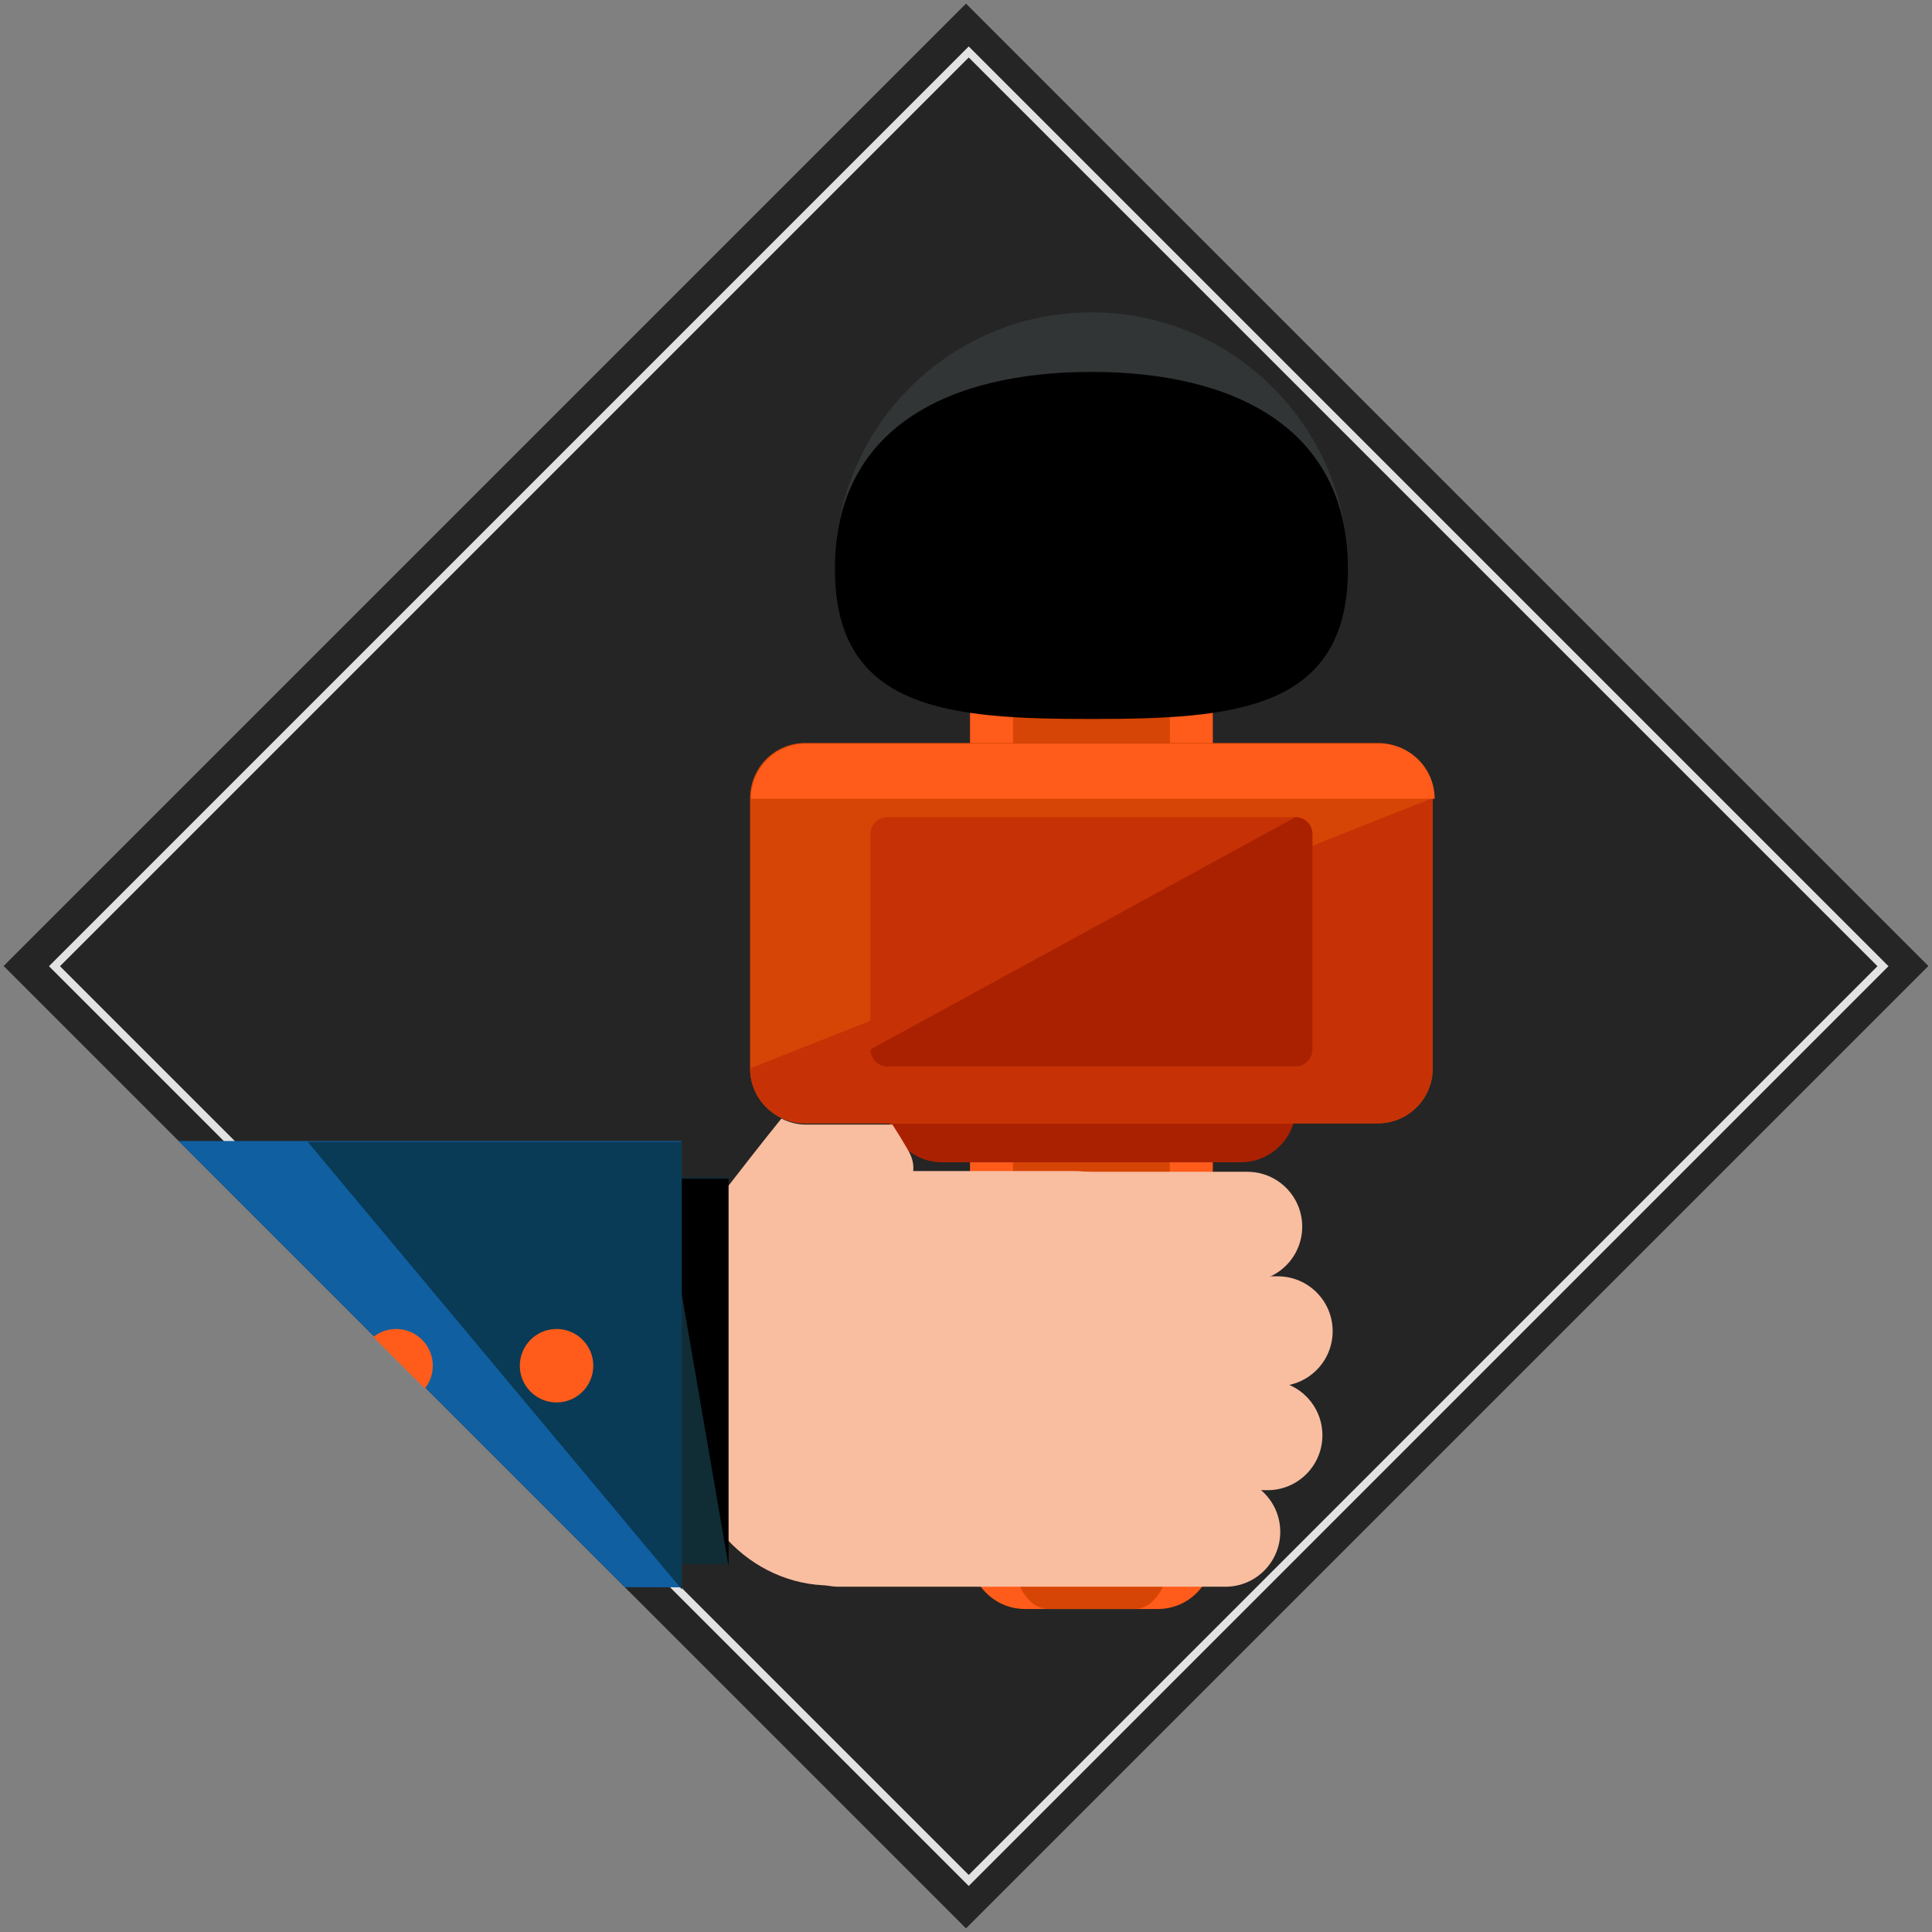
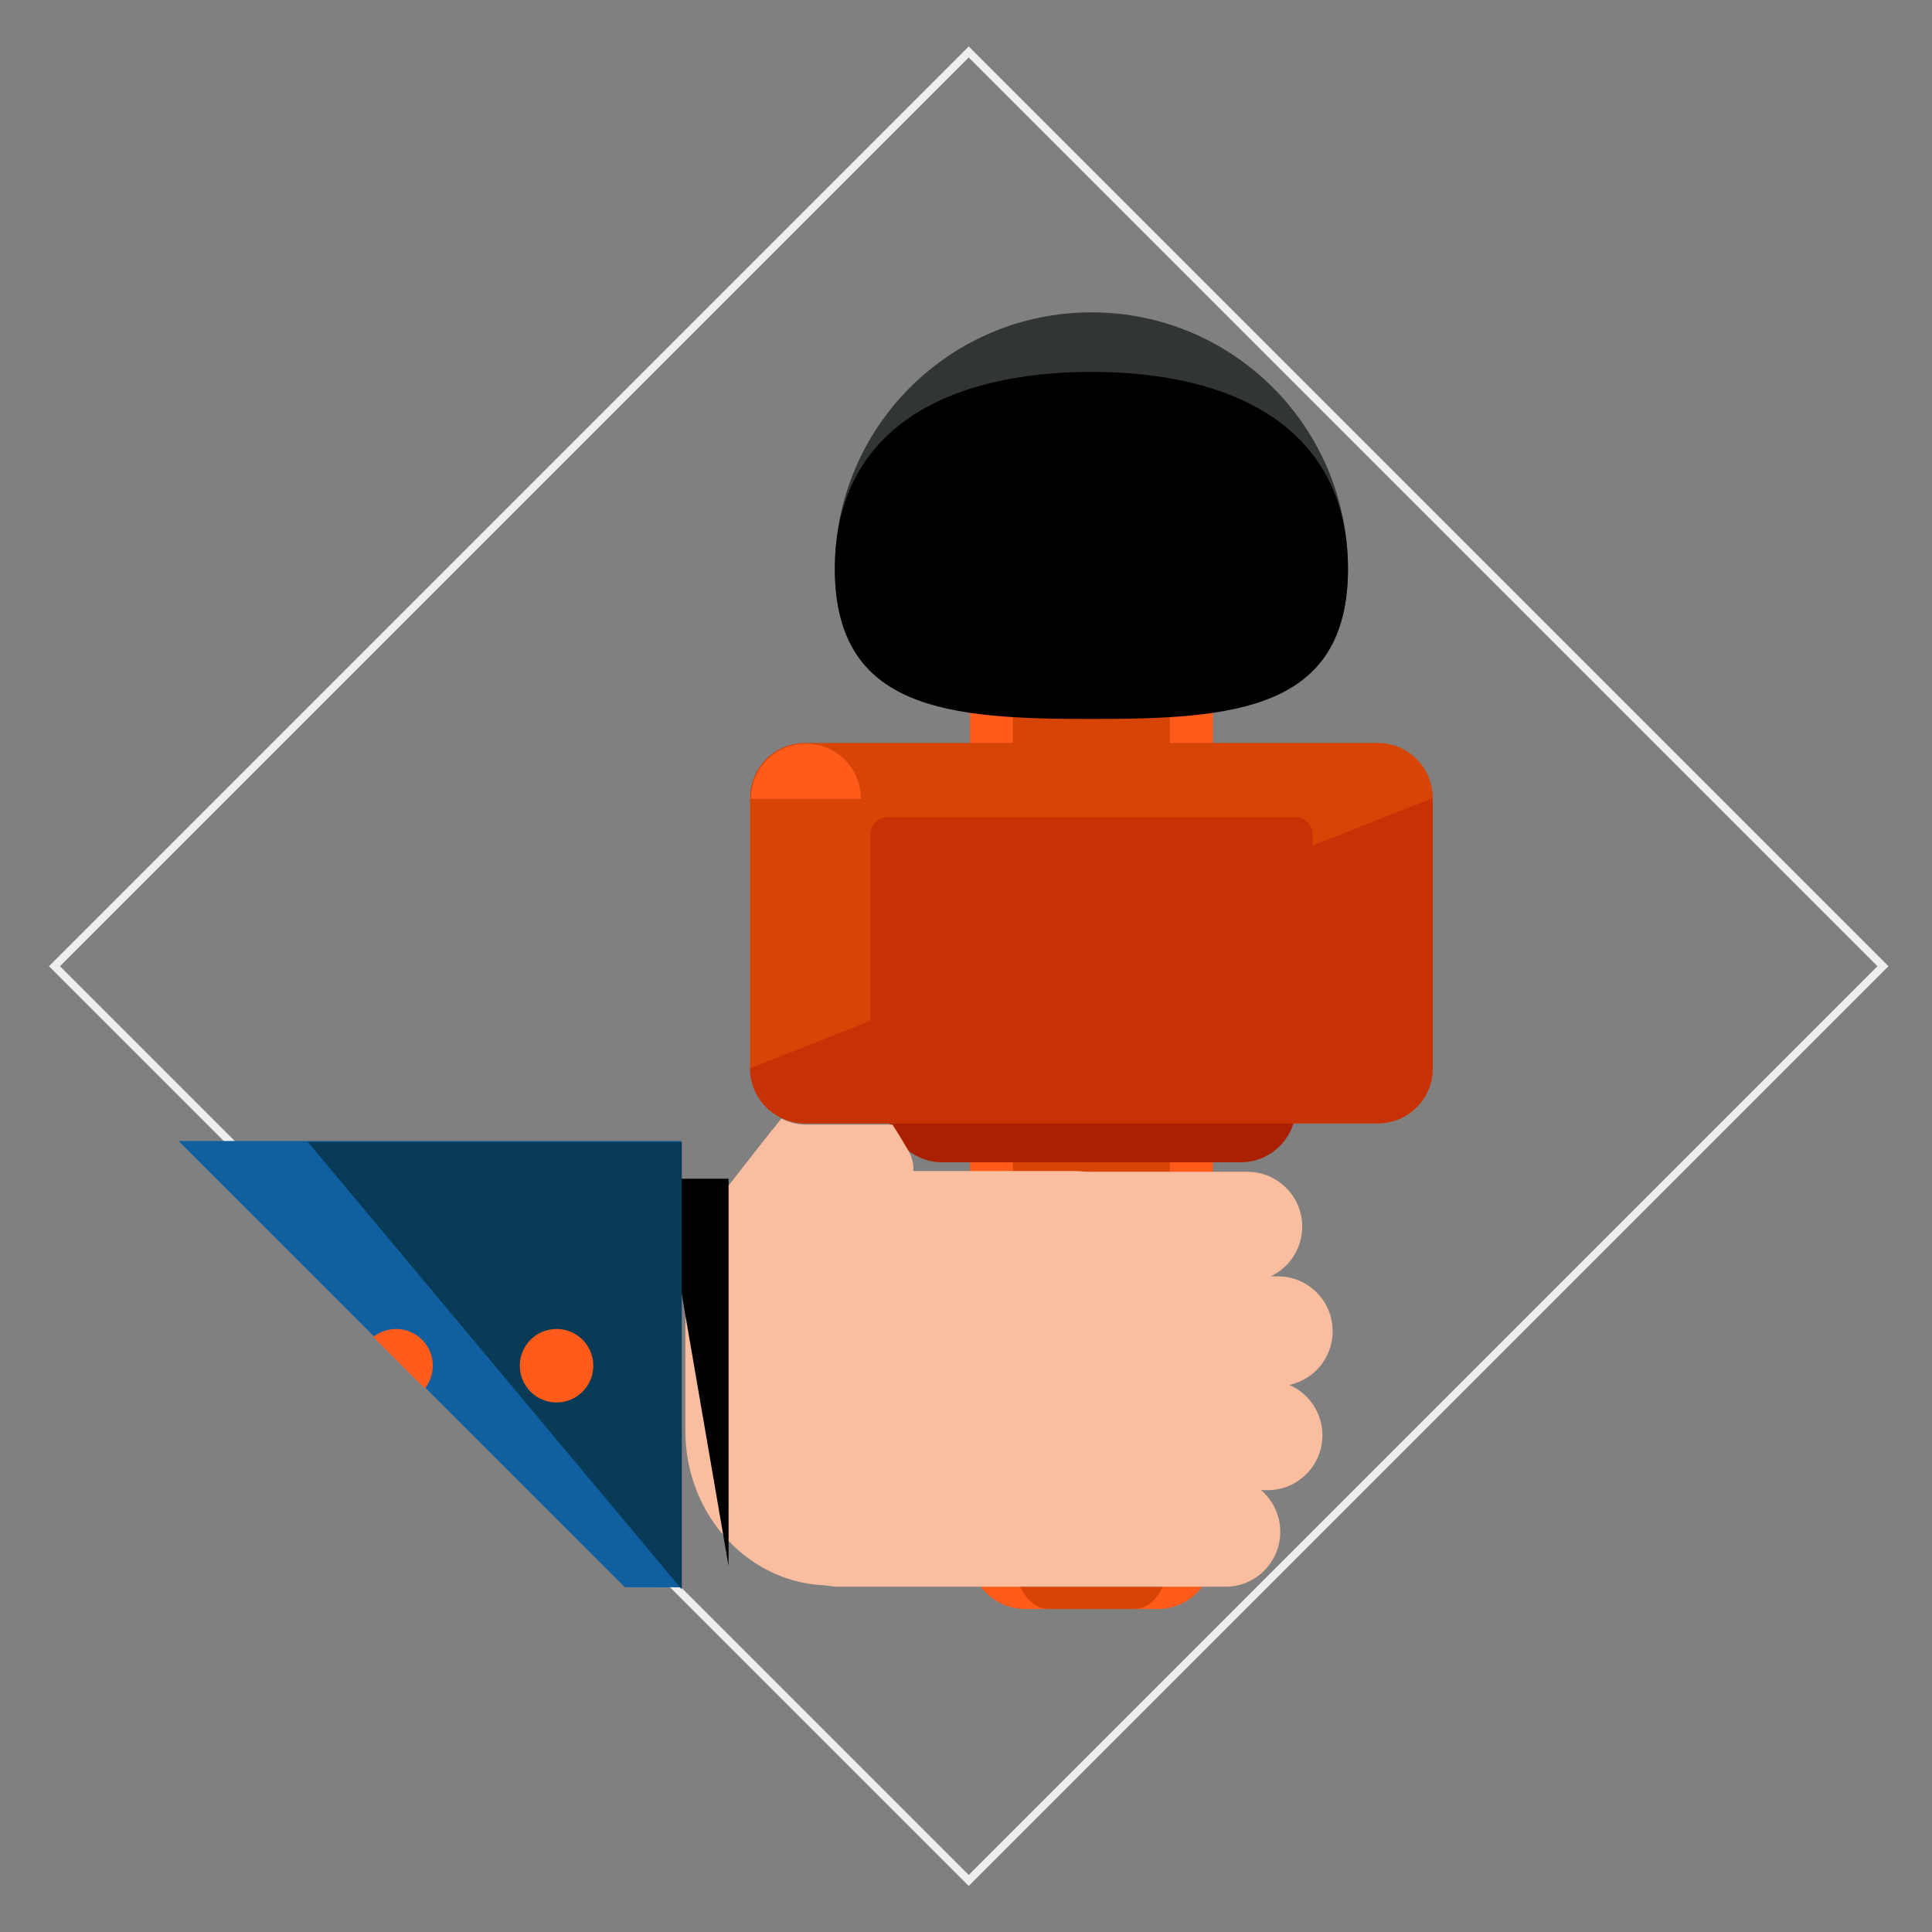
<svg xmlns="http://www.w3.org/2000/svg" xmlns:ns1="http://sodipodi.sourceforge.net/DTD/sodipodi-0.dtd" xmlns:ns2="http://www.inkscape.org/namespaces/inkscape" ns1:docname="de-vorba-2.svg" ns2:version="1.0 (4035a4fb49, 2020-05-01)" id="svg8" version="1.1" viewBox="0 0 198.738 198.738" height="198.738mm" width="198.738mm">
  <rect x="0" y="0" width="198.738" height="198.738" fill="#808080" stroke="none" />
  <defs id="defs2" />
  <ns1:namedview ns2:window-maximized="1" ns2:window-y="32" ns2:window-x="1920" ns2:window-height="1048" ns2:window-width="1920" fit-margin-bottom="0" fit-margin-right="0" fit-margin-left="0" fit-margin-top="0" showgrid="false" ns2:document-rotation="0" ns2:current-layer="layer1" ns2:document-units="mm" ns2:cy="767.16715" ns2:cx="-222.52412" ns2:zoom="0.25" ns2:pageshadow="2" ns2:pageopacity="0.0" borderopacity="1.0" bordercolor="#666666" pagecolor="#ffffff" id="base" />
  <g transform="translate(6.665,-6.736)" id="layer1" ns2:groupmode="layer" ns2:label="Layer 1">
-     <path id="rect861" transform="rotate(45)" d="m 70.579,-60.524 h 140 v 140 h -140 z" style="opacity:0.867;fill:#181818;fill-opacity:1;stroke:none;stroke-width:0.529;stroke-linecap:round" />
    <rect style="opacity:0.867;fill:none;fill-opacity:1;stroke:#ffffff;stroke-width:0.803;stroke-linecap:round;stroke-miterlimit:4;stroke-dasharray:none;stroke-opacity:1" id="rect861-3" width="133" height="133" x="74.292" y="-57.207" transform="rotate(45)" />
    <g transform="matrix(2.201,0,0,2.24,31.578,43.209)" id="g3472" />
    <g transform="matrix(2.201,0,0,2.24,31.578,43.209)" id="g3474" />
    <g transform="matrix(2.201,0,0,2.24,31.578,43.209)" id="g3476" />
    <g transform="matrix(2.201,0,0,2.24,31.578,43.209)" id="g3478" />
    <g transform="matrix(2.201,0,0,2.24,31.578,43.209)" id="g3480" />
    <g transform="matrix(2.201,0,0,2.24,31.578,43.209)" id="g3482" />
    <g transform="matrix(2.201,0,0,2.24,31.578,43.209)" id="g3484" />
    <g transform="matrix(2.201,0,0,2.24,31.578,43.209)" id="g3486" />
    <g transform="matrix(2.201,0,0,2.24,31.578,43.209)" id="g3488" />
    <g transform="matrix(2.201,0,0,2.24,31.578,43.209)" id="g3490" />
    <g transform="matrix(2.201,0,0,2.24,31.578,43.209)" id="g3492" />
    <g transform="matrix(2.201,0,0,2.24,31.578,43.209)" id="g3494" />
    <g transform="matrix(2.201,0,0,2.24,31.578,43.209)" id="g3496" />
    <g transform="matrix(2.201,0,0,2.24,31.578,43.209)" id="g3498" />
    <g transform="matrix(2.201,0,0,2.24,31.578,43.209)" id="g3500" />
    <path style="fill:#ff5b1a;stroke-width:0.265" d="m 118.095,166.59 c 0,3.126 -2.532,5.658 -5.65,5.658 H 98.775 c -3.126,0 -5.658,-2.532 -5.658,-5.658 V 77.989 c 0,-3.126 2.532,-5.656 5.658,-5.656 h 13.67 c 3.118,0 5.65,2.53 5.65,5.656 z" id="path2" />
    <path style="fill:#d64505;stroke-width:0.265" d="m 113.675,166.59 c 0,3.126 -1.632,5.658 -3.651,5.658 h -8.828 c -2.02,0 -3.655,-2.532 -3.655,-5.658 V 77.989 c 0,-3.126 1.636,-5.656 3.655,-5.656 h 8.828 c 2.02,0 3.651,2.53 3.651,5.656 z" id="path4" />
    <path style="fill:#aa2102;stroke-width:0.265" d="m 126.644,120.615 c 0,3.135 -2.549,5.683 -5.683,5.683 H 90.258 c -3.143,0 -5.683,-2.549 -5.683,-5.683 v 0 c 0,-3.135 2.541,-5.679 5.683,-5.679 h 30.703 c 3.135,2.6e-4 5.683,2.545 5.683,5.679 z" id="path6" />
    <path style="fill:#d64505;stroke-width:0.265" d="m 140.716,116.636 c 0,3.12 -2.528,5.652 -5.646,5.652 H 76.152 c -3.126,0 -5.658,-2.532 -5.658,-5.652 V 88.83 c 0,-3.128 2.532,-5.667 5.658,-5.667 h 58.918 c 3.118,0 5.646,2.538 5.646,5.667 v 27.806 z" id="path8" />
    <path style="fill:#c63205;stroke-width:0.265" d="m 140.716,88.83 v 27.808 c 0,3.12 -2.528,5.652 -5.646,5.652 H 76.152 c -3.126,0 -5.658,-2.532 -5.658,-5.652" id="path10" />
    <g transform="matrix(0.265,0,0,0.265,16.157,38.866)" id="g14">
-       <path style="fill:#ff5b1a" d="m 205.367,188.841 c 0,-11.823 9.57,-21.417 21.386,-21.417 h 222.681 c 11.784,0 21.339,9.594 21.339,21.417" id="path12" />
+       <path style="fill:#ff5b1a" d="m 205.367,188.841 c 0,-11.823 9.57,-21.417 21.386,-21.417 c 11.784,0 21.339,9.594 21.339,21.417" id="path12" />
    </g>
    <path style="fill:#323535;stroke-width:0.265" d="m 131.996,65.263 c 0,14.576 -11.813,12.248 -26.381,12.248 -14.589,0 -26.401,2.328 -26.401,-12.248 0,-14.58 11.813,-26.397 26.401,-26.397 14.568,0 26.381,11.817 26.381,26.397 z" id="path16" />
    <path style="stroke-width:0.265" d="m 131.996,65.263 c 0,14.576 -11.813,15.431 -26.381,15.431 -14.589,0 -26.401,-0.855 -26.401,-15.431 0,-14.58 11.813,-20.272 26.401,-20.272 14.568,0 26.381,5.692 26.381,20.272 z" id="path18" />
    <path style="fill:#c63205;stroke-width:0.265" d="m 128.34,114.688 c 0,0.965 -0.786,1.749 -1.751,1.749 H 84.624 c -0.965,0 -1.755,-0.784 -1.755,-1.749 V 92.542 c 0,-0.971 0.79,-1.749 1.755,-1.749 h 41.968 c 0.965,0 1.751,0.777 1.751,1.749 v 22.146 z" id="path20" />
-     <path style="fill:#aa2102;stroke-width:0.265" d="m 126.59,90.794 c 0.965,0 1.751,0.777 1.751,1.749 v 22.146 c 0,0.965 -0.786,1.749 -1.751,1.749 H 84.624 c -0.965,0 -1.755,-0.784 -1.755,-1.749" id="path22" />
    <g transform="matrix(0.265,0,0,0.265,16.157,38.866)" id="g46">
      <path style="fill:#f9bda0" d="m 236.276,494.198 c -31.106,0 -56.352,-26.845 -56.352,-59.951 v -40.976 c 0,-33.122 25.246,-59.951 56.352,-59.951 h 93.893 c 31.137,0 56.32,26.829 56.32,59.951 v 40.976 c 0,33.107 -25.183,59.951 -56.32,59.951 z" id="path34" />
      <path style="fill:#f9bda0" d="m 239.474,494.687 c -11.768,0 -21.307,-9.547 -21.307,-21.307 v 0 c 0,-11.768 9.539,-21.307 21.307,-21.307 h 150.063 c 11.768,0 21.307,9.539 21.307,21.307 v 0 c 0,11.76 -9.539,21.307 -21.307,21.307 z" id="path36" />
      <path style="fill:#f9bda0" d="m 236.489,416.815 c -11.768,0 -21.323,-9.563 -21.323,-21.315 v 0 c 0,-11.784 9.555,-21.307 21.323,-21.307 h 173.387 c 11.784,0 21.307,9.523 21.307,21.307 v 0 c 0,11.752 -9.523,21.315 -21.307,21.315 z" id="path38" />
      <path style="fill:#f9bda0" d="m 232.527,457.208 c -11.768,0 -21.307,-9.531 -21.307,-21.315 v 0 c 0,-11.745 9.539,-21.283 21.307,-21.283 h 173.371 c 11.784,0 21.307,9.539 21.307,21.283 v 0 c 0,11.784 -9.523,21.315 -21.307,21.315 z" id="path40" />
      <path style="fill:#f9bda0" d="m 224.673,376.21 c -11.784,0 -21.323,-9.523 -21.323,-21.307 v 0 c 0,-11.752 9.539,-21.291 21.323,-21.291 H 398.06 c 11.768,0 21.307,9.539 21.307,21.291 v 0 c 0,11.784 -9.539,21.307 -21.307,21.307 z" id="path42" />
      <path style="fill:#f9bda0" d="m 260.309,315.297 h -33.556 c -3.458,0 -6.664,-0.882 -9.555,-2.347 -13.911,17.18 -37.738,48.388 -37.738,48.388 l 55.69,-6.451 c 0,0 42.984,-9.381 31.248,-29.633 -2.167,-3.749 -4.167,-6.979 -6.089,-9.957 z" id="path44" />
    </g>
-     <rect x="61.341" y="127.836" style="fill:#102d35;stroke-width:0.265" width="6.85" height="39.785" id="rect48" />
    <polyline transform="matrix(0.265,0,0,0.265,16.157,38.866)" points="170.803,336.297 196.695,336.297 196.695,486.684 " id="polyline50" />
    <path ns1:nodetypes="ccccc" d="m 11.703,124.108 h 51.693 v 45.91 l -5.782,-0.014 z" style="fill:#105fa0;stroke-width:0.265" id="rect52" />
    <polyline transform="matrix(0.265,0,0,0.265,16.157,38.866)" style="fill:#093a56" points="33.351,322.017 178.538,322.017 178.538,495.742 " id="polyline54" />
    <g transform="matrix(0.265,0,0,0.265,16.157,38.866)" id="g60">
      <circle style="fill:#ff5b1a" cx="129.922" cy="408.891" r="14.265" id="circle56" />
      <path ns1:nodetypes="sccss" style="fill:#ff5b1a" d="m 81.888,408.883 c 0,3.348 -1.151,6.428 -3.079,8.862 -20.031,-20.028 0,0 -20.031,-20.028 2.44,-1.931 5.528,-3.083 8.884,-3.083 7.862,0 14.226,6.372 14.226,14.249 z" id="path58" />
    </g>
    <g transform="matrix(0.265,0,0,0.265,16.157,38.866)" id="g62" />
    <g transform="matrix(0.265,0,0,0.265,16.157,38.866)" id="g64" />
    <g transform="matrix(0.265,0,0,0.265,16.157,38.866)" id="g66" />
    <g transform="matrix(0.265,0,0,0.265,16.157,38.866)" id="g68" />
    <g transform="matrix(0.265,0,0,0.265,16.157,38.866)" id="g70" />
    <g transform="matrix(0.265,0,0,0.265,16.157,38.866)" id="g72" />
    <g transform="matrix(0.265,0,0,0.265,16.157,38.866)" id="g74" />
    <g transform="matrix(0.265,0,0,0.265,16.157,38.866)" id="g76" />
    <g transform="matrix(0.265,0,0,0.265,16.157,38.866)" id="g78" />
    <g transform="matrix(0.265,0,0,0.265,16.157,38.866)" id="g80" />
    <g transform="matrix(0.265,0,0,0.265,16.157,38.866)" id="g82" />
    <g transform="matrix(0.265,0,0,0.265,16.157,38.866)" id="g84" />
    <g transform="matrix(0.265,0,0,0.265,16.157,38.866)" id="g86" />
    <g transform="matrix(0.265,0,0,0.265,16.157,38.866)" id="g88" />
    <g transform="matrix(0.265,0,0,0.265,16.157,38.866)" id="g90" />
  </g>
</svg>